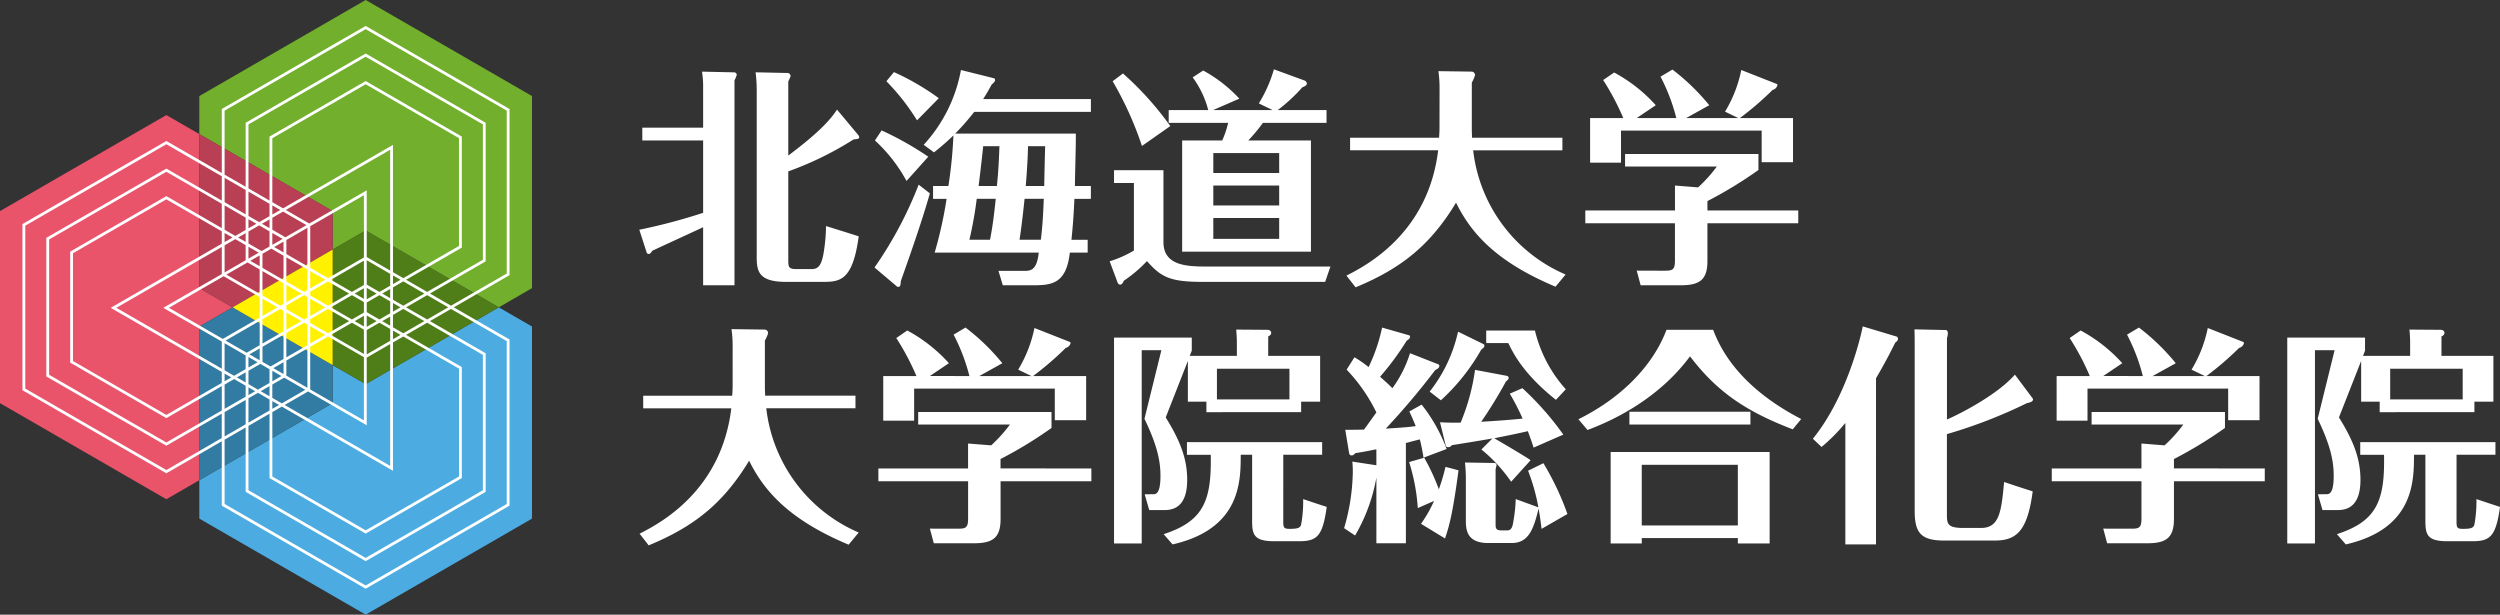
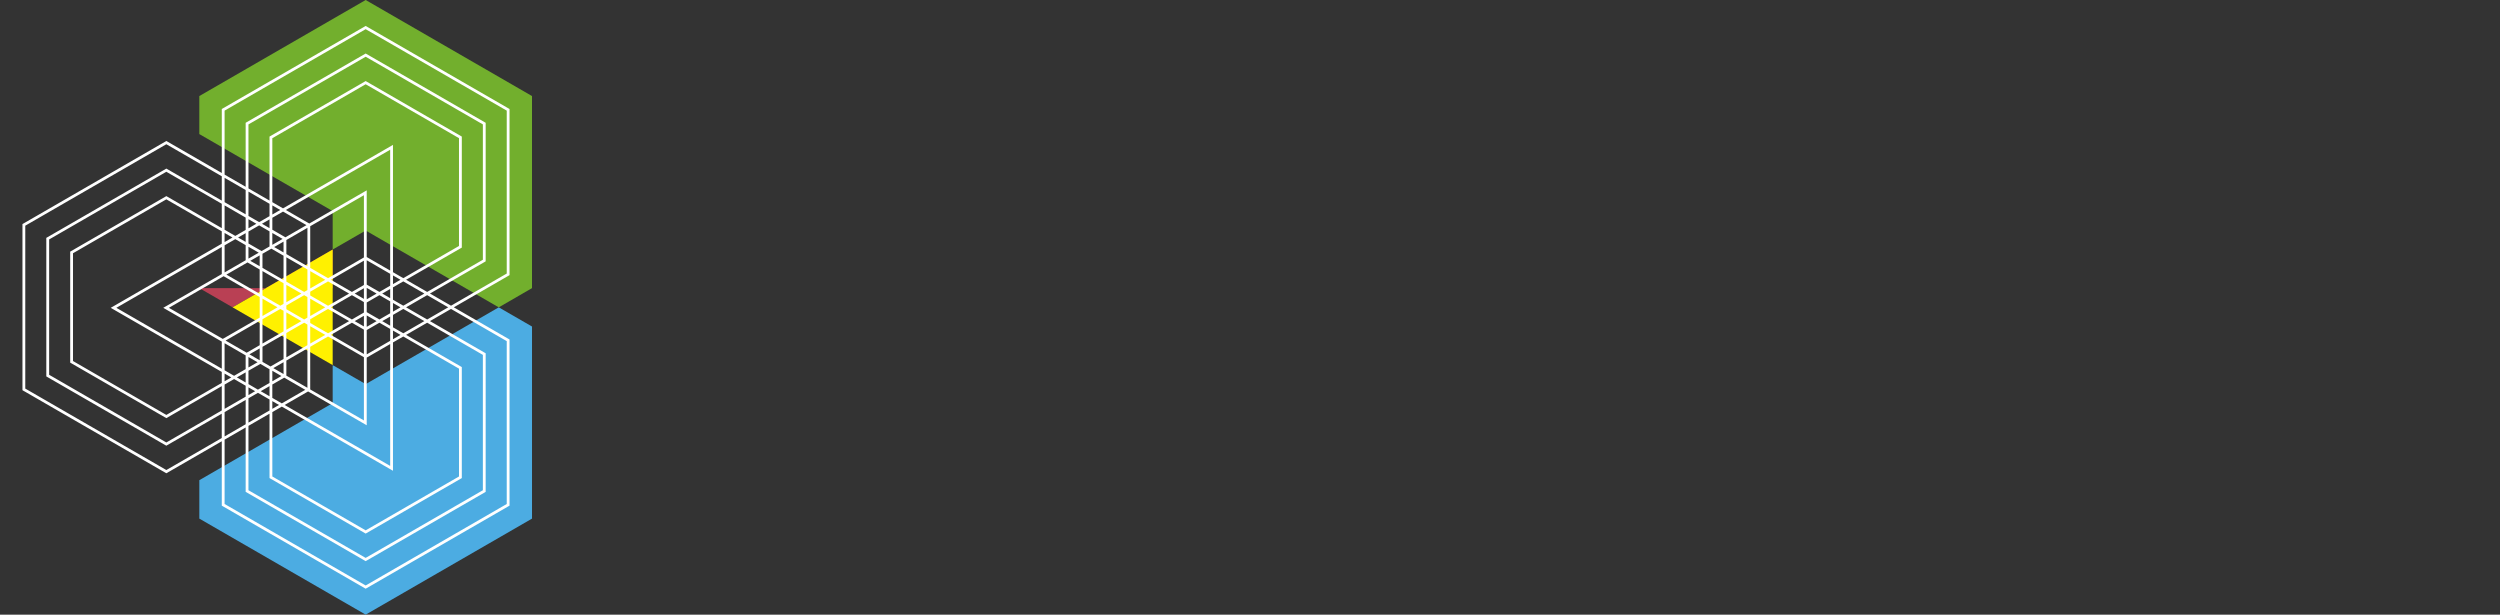
<svg xmlns="http://www.w3.org/2000/svg" width="328.787" height="80.834" viewBox="0 0 328.787 80.834">
  <rect x="0" y="0" width="328.787" height="80.834" fill="#333333" stroke="none" />
  <g id="グループ_1129" data-name="グループ 1129" transform="translate(0)">
    <g id="グループ_1128" data-name="グループ 1128">
-       <path id="パス_919" data-name="パス 919" d="M51.079,61.413l-4.374-2.527V38.628l-4.338-2.5L20.491,48.756v25.26L42.368,86.649l4.339-2.505V63.937Z" transform="translate(-20.491 -20.994)" fill="#e9546b" />
      <path id="パス_920" data-name="パス 920" d="M65.309,70.041v5L47.772,85.172v5.055l21.876,12.63,21.876-12.63V64.965L87.15,62.441l-17.5,10.1Z" transform="translate(-21.557 -22.022)" fill="#4cace2" />
-       <path id="パス_921" data-name="パス 921" d="M65.309,75.039v-5l-13.164-7.6-4.373,2.524V85.172L65.309,75.045Z" transform="translate(-21.557 -22.022)" fill="#327ba2" />
      <path id="パス_922" data-name="パス 922" d="M69.648,20.379,47.771,33.011v5L65.309,48.141v5.054l4.339-2.5L87.15,60.8l4.373-2.527V33.011Z" transform="translate(-21.557 -20.379)" fill="#72af2d" />
-       <path id="パス_923" data-name="パス 923" d="M47.771,58.987l4.374,2.527,13.164-7.6V48.858L47.771,38.73V58.987Z" transform="translate(-21.557 -21.096)" fill="#b94054" />
-       <path id="パス_924" data-name="パス 924" d="M66.022,54.427v15.2l4.339,2.5,17.5-10.1-17.5-10.106Z" transform="translate(-22.27 -21.611)" fill="#4f7e19" />
+       <path id="パス_923" data-name="パス 923" d="M47.771,58.987l4.374,2.527,13.164-7.6V48.858V58.987Z" transform="translate(-21.557 -21.096)" fill="#b94054" />
      <path id="パス_925" data-name="パス 925" d="M65.487,69.732v-15.2l-13.164,7.6Z" transform="translate(-21.735 -21.713)" fill="#fff100" />
      <path id="パス_926" data-name="パス 926" d="M87.623,56.7V34.855L68.7,23.93,49.871,34.8l-.092.052V43.27l-7.291-4.21L23.658,49.933l-.093.052v21.85L42.487,82.76l7.291-4.21v8.469L68.7,97.942,87.531,87.07l.092-.051V65.165l-7.328-4.231,7.236-4.178ZM42.487,82.334,23.935,71.622V50.2L42.487,39.487,49.779,43.7v3.2l-7.291-4.21L26.8,51.744,26.7,51.8V70.022l15.784,9.112,7.291-4.21v3.2Zm10.8-5.81,2.77-1.6v8.468L68.61,90.639l.092.053,12.551-7.246.093-.053v-14.6l-7.329-4.232,2.77-1.6,7.328,4.23v17.8L68.7,93.89l-15.414-8.9ZM71.925,61.718l-1.415.817L68.84,61.57V60.3l1.671-.965,1.414.817Zm.368-1.352.987.57-.987.57ZM56.427,74.712l1.248-.72,14.343,8.281.276.16V65.554l1.355-.782L80.977,69V83.181L68.7,90.266,56.427,83.181Zm-3.139-3.68V69.277l1.566-.9,1.2.7v1.805l-1.522.879Zm.878.934-.878.507V71.459Zm-1.248-19.21v1.989l-2.769,1.6V52.782l1.407-.812Zm-.993-1,.993-.574V52.33ZM56.3,53.22l1.6.926v3.2l-2.77-1.6V53.893Zm4.743-2.738v5.049l-2.77-1.6v-1.85ZM71.925,56.1,68.84,54.322V45.553l-7.554,4.361L58.2,48.133l13.724-7.923ZM53.16,55.032l1.6.926v3.2l-4.374-2.525Zm15.31-8.839v8.183L63.755,57.1l-2.344-1.354V50.268ZM57.478,61.149l.423.244V64.1l-2.77,1.6V62.5Zm-2.347.928V59.794l1.977,1.141Zm6.279.425,2.344-1.353,2.77,1.6-2.77,1.6-2.344-1.353Zm-.37.279-.057-.033.057-.033Zm.37-.7V59.8l1.975,1.14Zm0-2.707v-.491l2.344-1.353,2.769,1.6-2.769,1.6Zm-.37-.213-.055-.032.055-.032Zm0,.426V62.29l-.425.246-2.345-1.354v-.49l2.346-1.355ZM57.9,60.968l-.056-.032L57.9,60.9Zm.369.638,1.977,1.141-1.977,1.141Zm2.345,1.354.425.245v2.709l-2.77,1.6v-3.2Zm.795.459,1.976,1.141L61.411,65.7Zm2.345,1.354,4.715,2.722v8.315l-7.06-4.076V66.126Zm.368-.212,2.77-1.6,1.577.911v3.2Zm3.139-1.812,1.208-.7v1.4Zm-.369-.213-2.77-1.6,2.769-1.6,1.578.911v1.376Zm.369-3.411,1.208-.7v1.4Zm-.369-.213-2.769-1.6L68.47,54.8V58Zm-3.508-1.6-1.974,1.14v-2.28Zm-2.344,1.353-.425.245-2.345-1.354v-3.2l2.77,1.6Zm-.794.458-1.976,1.141V57.982ZM57.9,60.477l-.425.246-2.345-1.354v-3.2l2.77,1.6ZM42.084,61l7.695,4.442v3.563L35.913,61,49.779,53v3.562Zm.738,0,7.2-4.156,4.743,2.738v2.707l-4.855,2.8Zm11.942,1.716v3.2l-1.716.991-2.769-1.6Zm-.28,5.443-1.2.691V67.468Zm-1.069-1.042,1.349-.778V67.9Zm1.717-.991,2.77-1.6v3.2l-1.715.99-1.055-.609Zm2.49,3.845-1.195.69v-1.38Zm-1.067-1.041,1.347-.778v1.555Zm1.716-.991,2.77-1.6v5.18l-2.77-1.6ZM68.84,76.447v-8.9l3.086-1.781V81.792L58.044,73.778,61.13,72ZM68.84,62l1.3.752-1.3.752Zm0-3.624,1.3.752-1.3.752ZM57.9,52.294v1.424l-1.233-.712Zm-1.475.425V51.159l1.351.78Zm-1.663,2.812-1.235-.713,1.235-.713Zm-1.476-1V52.969l1.353.781Zm-3.139-2.176v-1.2l1.038.6Zm-.37.213L35.45,60.841l-.277.16,14.605,8.433v1.443l-7.291,4.21L30.212,68V53.822l12.275-7.089,7.291,4.21Zm.37,17.078.88.508-.88.508Zm0-.427V65.656l2.77,1.6v1.807l-1.521.878Zm2.77.27v1.329l-1.151-.665Zm3.139,1.81v1.332L54.9,71.965Zm.369-.213,1.564-.9,2.77,1.6-3.086,1.782-1.249-.721Zm.879,2.692-.879.507V73.271ZM72.293,65.13V63.99l.987.57Zm-.368.212L68.84,67.124v-3.2l1.671-.965,1.415.817ZM70.88,62.748l1.046-.6v1.208Zm0-3.624,1.046-.6v1.207Zm-.369-.213-1.671-.965v-3.2l3.086,1.782v1.564Zm1.783-2.169.986.57-.986.57Zm0-.427V39.571L57.832,47.92l-1.406-.812V38.693L68.7,31.6l12.275,7.089V52.867L73.649,57.1Zm-14.83-8.183-1.037.6v-1.2Zm.369.213,3.085,1.781-2.77,1.6-1.721-.994V49.157Zm-1.777,2.173-.993-.573.993-.573Zm0,.427v1.989l-1.046.6-1.722-.994V50.969l1.406-.811Zm-2.768-.4v-1.2l1.036.6Zm-.37.213-1.363.787-1.407-.812v-3.2l2.769,1.6Zm-3.139-.239-7.291-4.209L29.935,53.557l-.093.051v14.6l12.645,7.3,7.291-4.21v3.2l-7.291,4.21-15.413-8.9v-17.8l15.413-8.9,7.291,4.21Zm.37,20.571,1.249-.721,1.521.878v1.44l-2.77,1.6Zm2.77,2.023v3.2l-2.77,1.6v-3.2Zm.369-.213,1.247-.72,1.523.879V74.5l-2.77,1.6Zm20.362-8.552-1.356-.783V61.931l1.356-.783,2.771,1.6Zm.368-3.412,2.769-1.6,2.771,1.6-2.769,1.6Zm-.369-.213-1.356-.783V58.308l1.356-.783,2.769,1.6Zm.369-3.411,7.328-4.231v-14.6L68.794,31.231l-.092-.053-12.646,7.3v8.417l-2.768-1.6V36.88l15.414-8.9,15.413,8.9v17.8L76.788,58.91ZM56.056,47.32v1.625l-1.362.786-1.406-.812v-3.2Zm-3.138,1.387-2.769-1.6v-3.2l2.769,1.6ZM87.254,65.381V86.8L68.7,97.516,50.149,86.8V78.337l2.77-1.6v8.469L68.61,94.264l.092.053,15.782-9.11V66.978l-7.328-4.231,2.769-1.6Zm0-8.889-7.327,4.23-2.771-1.6,7.236-4.179.092-.053V36.666l-15.69-9.058-.092-.053-15.784,9.11v8.417l-2.769-1.6V35.067L68.7,24.356,87.254,35.067Z" transform="translate(-20.611 -20.518)" fill="#fff" />
    </g>
-     <path id="パス_927" data-name="パス 927" d="M116.381,32.1a11.439,11.439,0,0,0-.15-1.928l4.182.092a.349.349,0,0,1,.39.33,3.622,3.622,0,0,1-.3.721V58.267h-4.122V50.629c-1.052.509-5.746,2.646-6.679,3.1-.21.3-.3.422-.481.422s-.271-.152-.3-.3l-.933-2.888a75.916,75.916,0,0,0,8.394-2.224V39.225h-8V37.54h8Zm20.4,6.407a.46.46,0,0,1,.122.3c0,.21-.212.24-.723.272a43.3,43.3,0,0,1-8.6,4.21V54.836c0,1,0,1.3,1.052,1.3h2.017c.813,0,1.237-.392,1.534-1.867a22.977,22.977,0,0,0,.36-3.789s4.3,1.336,4.3,1.353c-.782,5.782-2.437,5.987-4.663,5.987h-4.9c-3.611,0-3.851-1.411-3.851-3.279V32.605a18.161,18.161,0,0,0-.151-2.346l4.121.088a.424.424,0,0,1,.481.422,4.7,4.7,0,0,1-.3.691v9.75c3.038-2.286,5.264-4.245,6.408-6.049Zm9.418,7.671c-1.2,4.3-3.519,10.651-3.82,11.554-.029.42-.029.753-.361.753-.09,0-.148-.06-.33-.212l-2.768-2.344a51.438,51.438,0,0,0,5.807-10.893ZM143.13,44.55a20.389,20.389,0,0,0-4.152-5.325l.873-1.325a41.585,41.585,0,0,1,6.139,3.459Zm1.384-7.973a29.181,29.181,0,0,0-4.031-5.144l.993-1.2a33.067,33.067,0,0,1,5.9,3.429Zm20.88,1.744c.03,1.085-.119,5.927-.119,6.89h2.1V46.9h-2.167c-.121,2.8-.271,4.212-.389,5.385h2.134v1.683h-2.346c-.451,4.091-2.377,4.3-4.814,4.3h-4l-.571-1.894s1.9,0,3.129,0c.933,0,1.9.156,2.166-2.4H146.83A54.906,54.906,0,0,0,148.4,46.9H146.62V45.21h2.017a58.627,58.627,0,0,0,.66-6.648,32.145,32.145,0,0,1-2.554,2.226l-1.355-.993a19.738,19.738,0,0,0,4.9-9.838l4.333,1.083c.121.03.15.12.15.24,0,.18-.12.3-.45.6-.392.723-.662,1.2-1.113,1.9h14.17v1.684H152.034a33.676,33.676,0,0,1-2.5,2.858ZM154.11,52.282c.362-1.776.573-3.671.753-5.385h-2.5a50.888,50.888,0,0,1-.963,5.385Zm-.9-12.306c-.09,1.025-.452,4.063-.6,5.234h2.408c.089-.931.24-2.406.33-5.234Zm7.581,12.306c.122-.933.272-2.258.392-5.385h-2.528c-.27,2.616-.511,4.422-.663,5.385Zm-1.683-12.306c-.031,1.836-.212,4.212-.3,5.234h2.436c0-.751.091-4.392.12-5.234Zm17.811,3.159v9.448c0,3.129,3.108,3.221,5.755,3.221h9.117l7.088,0-.693,2.018H182.149c-4.3,0-5.5-.571-7.4-2.736a17.759,17.759,0,0,1-3.039,2.586c-.15.33-.27.512-.482.512-.179,0-.3-.15-.358-.33l-1.025-2.74a14.717,14.717,0,0,0,3.19-1.413V44.82H170.42V43.134Zm-2.827-3.189a45.064,45.064,0,0,0-3.852-8.513l1.354-1.023a41.192,41.192,0,0,1,6.228,6.92Zm17.176-4.722-1.806-.873a17.834,17.834,0,0,0,1.985-4.484l4.032,1.473a.472.472,0,0,1,.3.392c0,.27-.33.39-.6.511a22.585,22.585,0,0,1-3.221,2.98h6.409v1.684H190a22.284,22.284,0,0,1-1.926,2.318h8.244v14.62H179.38V39.225h5.266a12.112,12.112,0,0,0,.783-2.318H177.61V35.224h5.2a12.557,12.557,0,0,0-2.046-4.3l1.384-.9a18.614,18.614,0,0,1,4.754,3.7l-3.46,1.505Zm.873,8.275v-2.62h-8.665V43.5Zm-8.665,1.652v2.62h8.665V45.15Zm0,4.272v2.74h8.665v-2.74Zm29.756-16.816a16.434,16.434,0,0,0-.149-2.5l4.3.06a.467.467,0,0,1,.512.482,4.518,4.518,0,0,1-.422.963V37.54c0,.693.03.993.03,1.323h11.885v1.655H217.652a20.266,20.266,0,0,0,12.156,16.336l-1.325,1.6C220.21,54.99,217.2,51.019,215.4,47.406c-3.46,5.719-7.341,8.7-13.209,11.131L200.986,57c2.586-1.323,10.74-5.535,12.063-16.486H201.466V38.863h11.7c.03-.36.059-.871.059-1.263ZM120.262,66.535a16.437,16.437,0,0,0-.149-2.5l4.3.06a.466.466,0,0,1,.511.482,4.428,4.428,0,0,1-.421.963v5.925c0,.694.031.995.031,1.325h11.882v1.655H124.685A20.268,20.268,0,0,0,136.84,90.783l-1.323,1.6c-8.274-3.459-11.283-7.432-13.088-11.041-3.46,5.717-7.341,8.7-13.207,11.131l-1.2-1.535c2.586-1.323,10.74-5.537,12.064-16.486H108.5V72.792h11.7c.031-.36.06-.875.06-1.265Zm47.178,15.823v1.685H155.5v4.964c0,2.5-1.053,3.191-3.519,3.191h-5.264l-.514-1.926s1.988.009,3.191.009c1.384,0,1.835.081,1.835-1.3V84.043H139.429V82.358h11.795V79.079l3.039.242a18.778,18.778,0,0,0,2.466-2.738H144.664V74.93H162.2v2.1a54.648,54.648,0,0,1-6.708,4.091v1.233ZM151.4,70.206a24.689,24.689,0,0,0-2.078-5.446l1.566-.933a28.361,28.361,0,0,1,4.843,4.692L152.7,70.206h6.86l-1.745-.843a17.132,17.132,0,0,0,2.138-5.475l4.662,1.834a.169.169,0,0,1,.09.15.843.843,0,0,1-.632.632,40.851,40.851,0,0,1-4.3,3.7h6.979v5.807h-4.121V71.859h-18.5v4.213h-4.062V70.206h4.363a32.77,32.77,0,0,0-2.648-5l1.444-.993a20.383,20.383,0,0,1,5.477,4.3l-2.5,1.687ZM321.759,82.358v1.685H309.815v4.964c0,2.5-1.053,3.191-3.521,3.191h-5.264l-.512-1.926s1.988.009,3.19.009c1.384,0,1.835.081,1.835-1.3V84.043H293.748V82.358h11.793V79.079l3.04.242a18.674,18.674,0,0,0,2.466-2.738H298.984V74.93h17.541v2.1a54.688,54.688,0,0,1-6.71,4.091v1.233ZM305.723,70.206a24.879,24.879,0,0,0-2.077-5.446l1.564-.933a28.371,28.371,0,0,1,4.844,4.692l-3.039,1.687h6.86l-1.746-.843a17.088,17.088,0,0,0,2.136-5.475l4.664,1.834a.165.165,0,0,1,.09.15.843.843,0,0,1-.631.632,41.271,41.271,0,0,1-4.3,3.7h6.98v5.807h-4.122V71.859h-18.5v4.213h-4.06V70.206h4.362a32.633,32.633,0,0,0-2.647-5l1.443-.993a20.384,20.384,0,0,1,5.477,4.3l-2.5,1.687ZM260.406,48.431v1.683H248.461V55.08c0,2.5-1.053,3.187-3.52,3.187h-5.265l-.512-1.926s1.986.011,3.19.011c1.385,0,1.835.081,1.835-1.3V50.114H232.4V48.431h11.793V45.15l3.04.244a19.072,19.072,0,0,0,2.466-2.74H237.63V41h17.54v2.106a55.241,55.241,0,0,1-6.709,4.091v1.233ZM244.37,36.277a24.773,24.773,0,0,0-2.078-5.446l1.566-.933a28.431,28.431,0,0,1,4.843,4.692l-3.039,1.687h6.86l-1.744-.843a17.183,17.183,0,0,0,2.137-5.477l4.662,1.835a.165.165,0,0,1,.09.15.842.842,0,0,1-.631.632,41.15,41.15,0,0,1-4.3,3.7h6.981v5.807h-4.122V37.928h-18.5v4.215h-4.063V36.277h4.363a32.831,32.831,0,0,0-2.647-5l1.445-.991a20.281,20.281,0,0,1,5.475,4.3l-2.5,1.687ZM212.778,68.55c.332.12.422.15.422.33,0,.27-.3.422-.542.542a95.882,95.882,0,0,1-6.5,7.7c1.9-.12,2.827-.18,3.941-.332-.421-1.023-.6-1.415-.843-1.926l1.623-.9a21.57,21.57,0,0,1,3.281,5.835l-3.039,1.143a24.272,24.272,0,0,0-.481-2.406c-.6.148-1.294.332-1.836.482V92.2h-3.88V83.563a23.01,23.01,0,0,1-2.8,7.612l-1.445-.963a27.441,27.441,0,0,0,1.145-7.432c0-.6-.032-.993-.062-1.323l3.16.482V79.834c-1.564.33-2.017.39-2.768.51-.24.3-.421.3-.481.3-.3,0-.33-.24-.36-.452l-.482-2.918c.662,0,1.775,0,2.468-.03.33-.45,1.083-1.5,1.624-2.256a22.332,22.332,0,0,0-3.911-5.625l1.023-1.625a14.164,14.164,0,0,1,1.866,1.293,23.222,23.222,0,0,0,1.776-5.2l3.58,1.025a.177.177,0,0,1,.09.178c0,.212-.12.3-.451.542a35.816,35.816,0,0,1-3.49,4.722c.933.815,1.353,1.233,1.623,1.505a15.707,15.707,0,0,0,2.318-4.6Zm2.948,14.05c-.781,5.867-1.232,7.342-1.774,8.965l-3.159-1.926a17.273,17.273,0,0,0,1.714-3.008l-2.136.935a25.571,25.571,0,0,0-1.143-6.049l1.986-.572A27.783,27.783,0,0,1,213.14,85.1a26.266,26.266,0,0,0,.873-2.949Zm3.311-16.578a.236.236,0,0,1,.09.21c0,.122-.031.21-.42.512a26.962,26.962,0,0,1-5.3,6.65l-1.473-1.143a19.421,19.421,0,0,0,3.729-7.883Zm3.61,18.083a20.324,20.324,0,0,0-3.911-4.242l1.445-1.445c-1.206.21-4.665.783-5.325.875a.621.621,0,0,1-.482.268c-.27,0-.33-.18-.36-.332l-.723-2.948c.542.03.782.06,2.707.06a27.634,27.634,0,0,0,1.9-6.948l4,.751c.211.032.421.092.421.3,0,.182-.12.272-.36.482a59.248,59.248,0,0,1-3.249,5.295c2.949-.178,4.632-.33,5.445-.422a30.548,30.548,0,0,0-1.685-3.277l1.655-.723a38.7,38.7,0,0,1,5.385,6.109l-3.911,1.712c-.179-.6-.36-1.081-.752-2.164-1.534.36-3.4.721-4.423.933.9.512,4.123,2.408,4.784,2.888Zm4.243-2.436a36.689,36.689,0,0,1,3.159,6.678l-3.4,1.956c-.121-.963-.21-1.625-.391-2.678-.662,2.738-1.323,4.542-3.549,4.542h-3.07c-2.949,0-2.949-1.894-2.949-3.1V83.443c0-.422-.06-1.475-.12-1.866l3.731.06c.18,0,.422,0,.422.3,0,.09-.121.48-.121.571v7.1c0,.572,0,.9.782.9h.753c.541,0,.662-.51.722-.753a20.721,20.721,0,0,0,.391-3.371c1.289.471,1.839.672,2.978,1.085a25.766,25.766,0,0,0-1.355-4.814Zm-7.522-15.8V64.217h6.407a17.7,17.7,0,0,0,4.063,7.731l-1.3,1.385c-4.332-3.429-5.686-6.257-6.257-7.46Zm29.843-1.745c.723,1.835,2.859,7.22,11.584,11.734l-1.113,1.355c-6.047-2.318-9.9-4.846-13.509-9.6C241.961,73.3,235.913,76.1,232.693,77.3l-1.2-1.413c6.139-3.039,9.99-7.49,11.584-11.764Zm-9.386,27.388v.713h-4.092V80.192h20.91V92.228h-4.182v-.713ZM254.115,74.9v1.685H238.2V74.9ZM252.461,89.86V81.88H239.824v7.98Zm18.169,2.489H266.6V76.373a23.458,23.458,0,0,1-3.13,3.159l-1.142-1.081c4.362-5.356,6.257-13.181,6.559-14.776l4.513,1.355a.464.464,0,0,1,.12.3c0,.18-.09.27-.36.482-.542,1.081-1.145,2.314-2.528,4.69Zm20.609-19.2c.15.212-.06.512-.721.6a64.837,64.837,0,0,1-10.561,4.093V88.285c0,1.325,0,1.9,2.195,1.9h2.287c2.407,0,2.678-2.106,3.039-6.047,1.357.464,2.873.953,3.761,1.233-.692,5.234-2.136,6.469-4.994,6.469H279.6c-3.1,0-3.881-1.055-3.881-3.911V66.565c0-1.053,0-1.714-.029-2.5l4.181.09c.062,0,.212.182.212.422a2.354,2.354,0,0,1-.12.631V75.921c1.743-.753,6.618-3.249,8.935-5.9Zm40.277,2.5c1.956,3.131,2.828,5.5,2.828,8.215,0,3.969-2.256,3.969-3.159,3.969H329.35l-.6-2.074s.571-.013.963-.013,1.112.191,1.112-2.425c0-1.926-.421-4-2.106-7.492l2.226-9.026h-2.586V92.228h-3.641V65.151h10.229v1.714l-.27.691h6.2V65.932a17.3,17.3,0,0,0-.091-1.836l4.092.03c.21,0,.51.09.51.39,0,.27-.211.392-.39.482v2.556h6.83v6.019h-2.5v1.383H336.873V73.575h-2.438V68.218ZM346.979,89.28c0,.871.06,1.023.872,1.023,1.144,0,1.354-.18,1.474-.542a17.019,17.019,0,0,0,.272-3.371c1.259.42,1.921.646,3.1,1.025-.542,3.911-1.3,4.514-3.671,4.514H345.8c-2.706,0-2.917-.875-2.917-2.738V80.554h-1.5c0,3.489,0,9.748-8.965,11.794L331.244,91c5.3-1.715,6.319-4.454,6.2-10.441h-3.128V78.9h17.78v1.653h-5.114Zm-8.725-16.007h9.536V69.243h-9.536ZM177.217,75.65c1.952,3.131,2.825,5.5,2.825,8.215,0,3.969-2.253,3.969-3.156,3.969h-1.835l-.6-2.074s.571-.013.963-.013,1.113.191,1.113-2.425c0-1.926-.422-4-2.106-7.492l2.226-9.026h-2.586V92.228h-3.641V65.151h10.226v1.714l-.271.691h6.2V65.932a17.479,17.479,0,0,0-.09-1.836l4.091.03c.21,0,.511.09.511.39,0,.27-.21.392-.389.482v2.556h6.828v6.019h-2.5v1.383H182.568V73.575h-2.436V68.218Zm15.46,13.629c0,.871.06,1.023.871,1.023,1.144,0,1.354-.18,1.476-.542a17.1,17.1,0,0,0,.27-3.371c1.26.42,1.922.646,3.1,1.025-.542,3.911-1.293,4.514-3.67,4.514H191.5c-2.706,0-2.918-.875-2.918-2.738V80.554h-1.5c0,3.489,0,9.748-8.963,11.794L176.946,91c5.292-1.715,6.315-4.454,6.194-10.441H180.01V78.9h17.781v1.653h-5.113Zm-8.724-16.007h9.536V69.243h-9.536Z" transform="translate(-23.909 -20.75)" fill="#fff" />
  </g>
</svg>